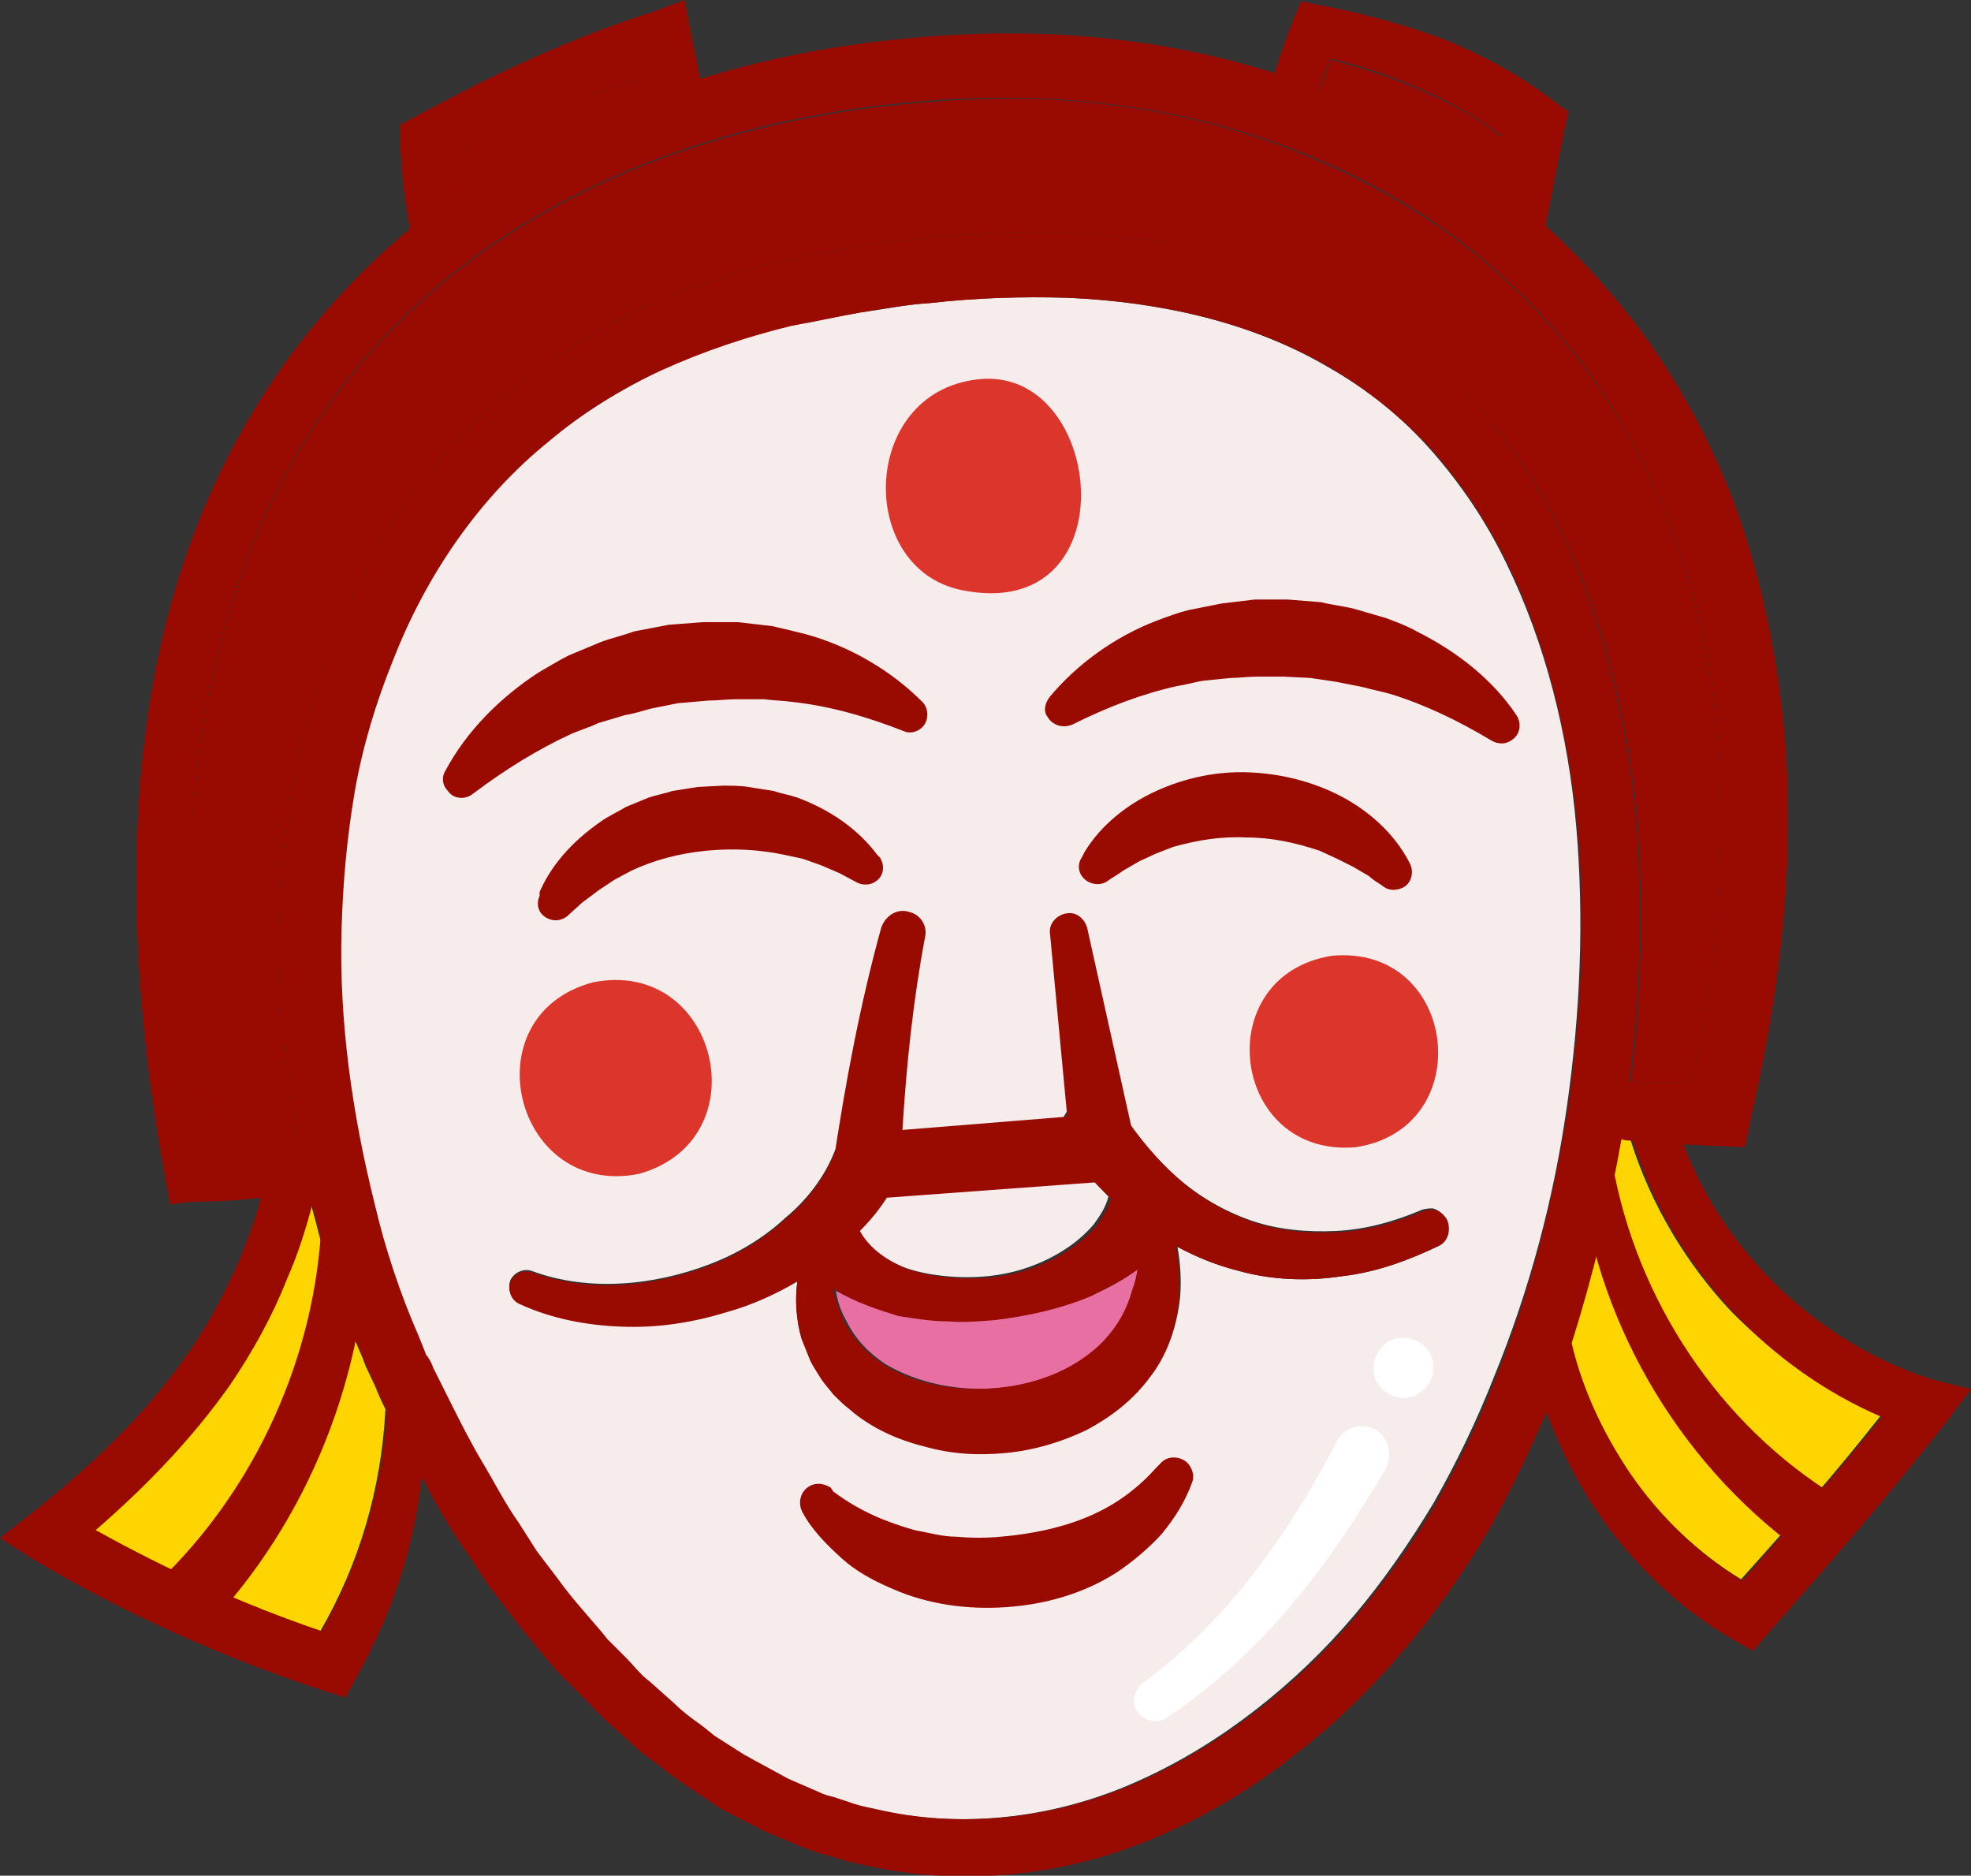
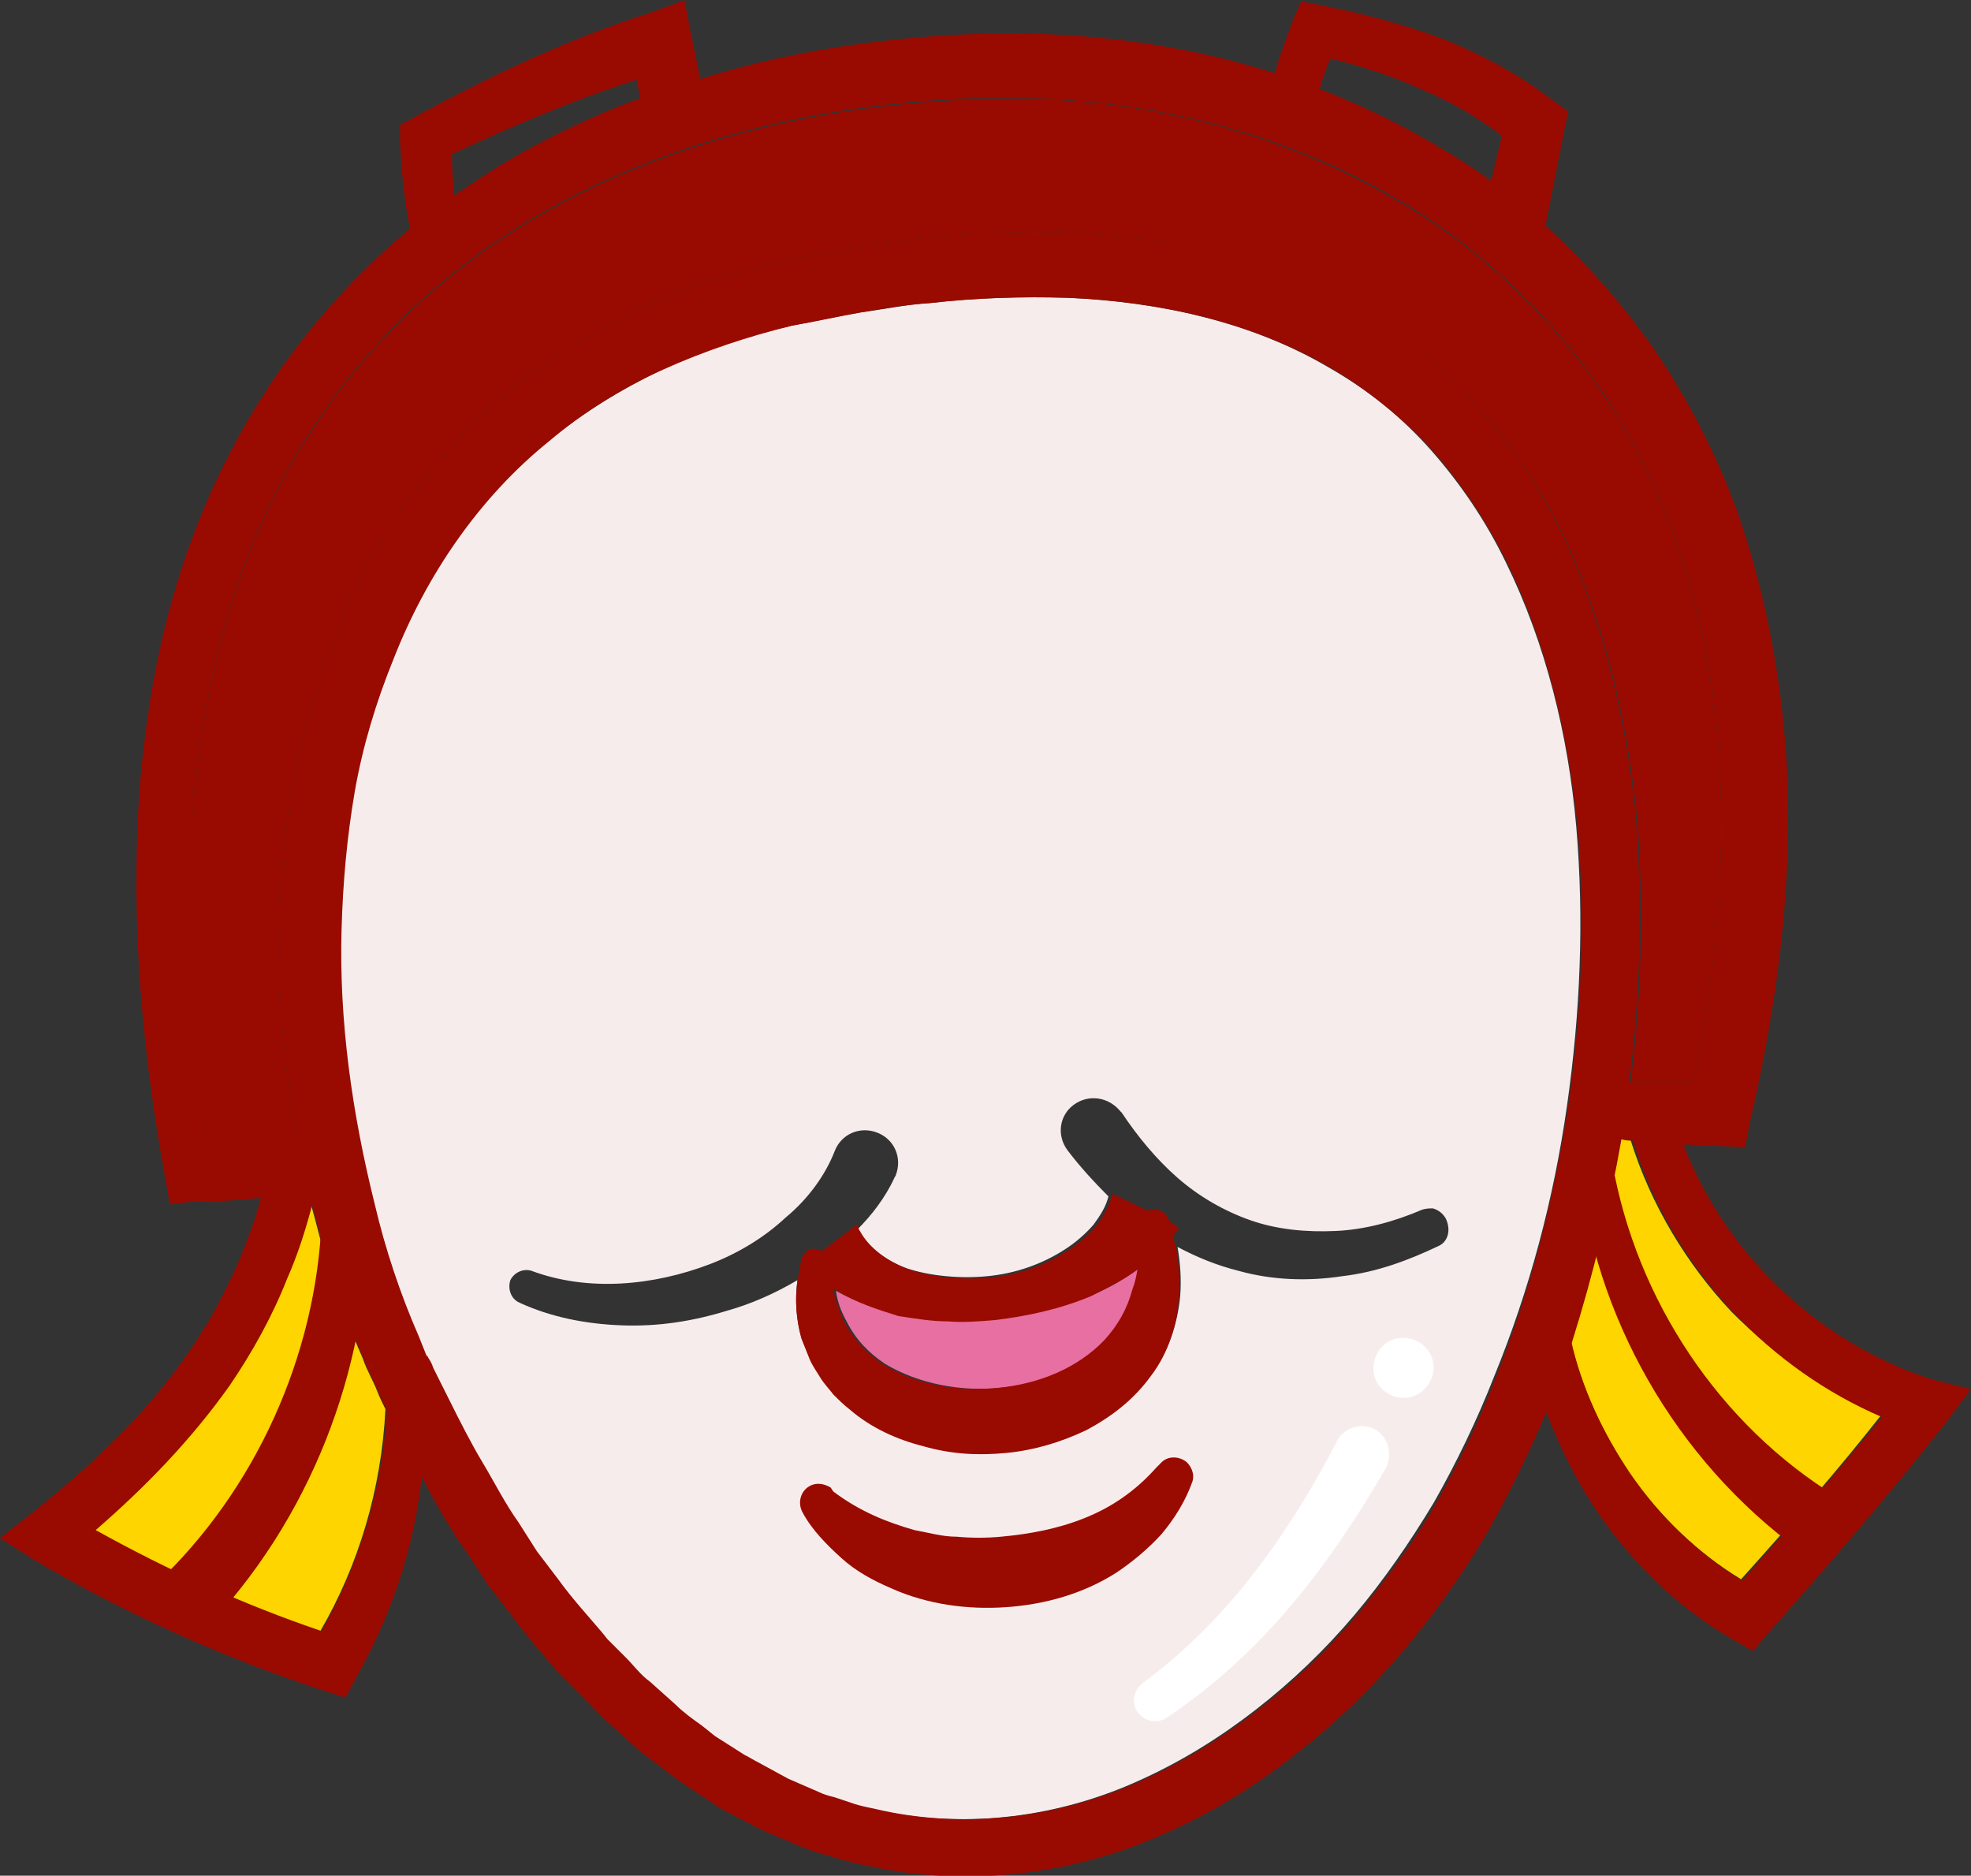
<svg xmlns="http://www.w3.org/2000/svg" viewBox="0 0 148.3 141.1">
  <rect x="0" y="0" width="148.3" height="141.1" fill="#333333" stroke="none" />
  <path d="M117.9 83.2c1-7 1.3-14 .7-21-.6-6.9-2.3-13.8-5.3-19.9-1.5-3.1-3.4-5.9-5.6-8.4-2.2-2.5-4.8-4.6-7.8-6.3-5.8-3.4-12.7-4.9-19.6-5.2-3.5-.1-7 0-10.4.4-1.7.1-3.5.5-5.2.7-1.7.3-3.5.7-5.2 1-3.4.8-6.6 1.9-9.7 3.3-3.1 1.5-6 3.3-8.6 5.4-5.3 4.3-9.2 10.1-11.7 16.4-1.3 3.2-2.2 6.5-2.9 9.9-.6 3.4-1 6.9-1 10.4-.2 7 .7 14 2.5 20.7.9 3.4 2 6.7 3.3 9.9l.6 1.5v.1c.1.3.2.5.4.8.3.8.8 1.6 1.2 2.4.8 1.6 1.6 3.2 2.5 4.7.9 1.5 1.7 3.1 2.7 4.5l1.4 2.2 1.6 2.1c1 1.4 2.2 2.7 3.3 4l.4.5.5.5.9.9c.6.6 1.2 1.3 1.8 1.8l1.9 1.7c.6.6 1.4 1 2 1.6l1 .8 1.1.7 1.1.7c.4.2.7.5 1.1.6l2.2 1.2 2.3 1c.4.2.8.3 1.2.4l1.2.4c.8.3 1.6.4 2.4.6 6.5 1.4 13.5.5 19.6-2.3 3.1-1.4 6-3.2 8.7-5.3 2.7-2.1 5.2-4.5 7.4-7.1 2.2-2.6 4.2-5.5 6-8.5 1.7-3 3.2-6.1 4.5-9.4 2.7-6.6 4.5-13.4 5.5-20.4zm-9.6 10.5c-2.3 1.1-4.7 2-7.3 2.3-2.6.4-5.3.3-7.8-.4-1.6-.4-3.1-1-4.6-1.8.2 1.2.3 2.4.2 3.7-.2 2.1-.9 4.2-2.2 5.9-1.3 1.8-3 3.1-4.9 4.1-1.9.9-3.9 1.5-6 1.7-2.1.2-4.1.1-6.2-.5-2-.5-4-1.4-5.6-2.8-.4-.3-.8-.7-1.2-1.1-.3-.4-.7-.8-1-1.3-.3-.5-.6-.9-.8-1.4l-.6-1.5c-.4-1.4-.5-2.9-.3-4.3-1.7 1-3.5 1.8-5.3 2.3-2.6.8-5.2 1.2-7.9 1.1-2.7-.1-5.3-.6-7.7-1.7-.7-.3-.9-1.1-.7-1.7.3-.6 1-.9 1.6-.7 4.3 1.6 9.2 1.1 13.4-.5 2.1-.8 4.1-2 5.7-3.5 1.7-1.4 3-3.2 3.7-5 .5-1.3 1.9-1.9 3.2-1.4 1.3.5 1.9 1.9 1.4 3.2 0 .1-.1.1-.1.2-.7 1.5-1.7 2.8-2.8 3.9.7 1.3 2.1 2.3 3.7 2.9.9.3 1.9.5 3 .6 1 .1 2.1.1 3.1 0 2.1-.2 4.1-.9 5.8-2 .8-.5 1.6-1.2 2.2-1.9.5-.7.9-1.3 1.1-2.1-1.1-1.1-2.2-2.3-3.1-3.5-.8-1.1-.6-2.6.5-3.4 1.1-.8 2.6-.6 3.5.5l.1.1c1.2 1.8 2.6 3.5 4.2 4.9 1.6 1.4 3.5 2.5 5.5 3.2 2 .7 4.2.9 6.4.8 2.2-.1 4.4-.7 6.5-1.6.3-.1.6-.1.8-.1.4.1.8.4 1 .8.4.9.1 1.7-.5 2z" fill="#f7ecec" />
  <path d="M85.4 97c-.4 1.5-1.2 2.8-2.1 3.8-2 2.1-4.9 3.3-8 3.6-3 .3-6.2-.3-8.7-1.8-1.2-.8-2.2-1.8-2.9-3.2-.4-.7-.7-1.5-.8-2.3 1.6.9 3.2 1.4 4.8 1.8 1.2.2 2.5.4 3.7.4 1.2.1 2.4 0 3.6-.1 2.4-.2 4.8-.8 7.2-1.8 1.2-.5 2.3-1.1 3.5-2 .1 0 .1-.1.2-.1-.2.6-.4 1.2-.5 1.7z" fill="#e86fa1" />
  <path d="M127.4 81.4h-4.7c.8-6.5 1-13 .5-19.6-.7-7.4-2.4-14.8-5.6-21.6-1.7-3.4-3.7-6.6-6.3-9.5-2.5-2.9-5.6-5.4-8.9-7.3-3.3-1.9-6.9-3.4-10.6-4.3l-1.4-.4-1.4-.2c-.9-.2-1.9-.4-2.8-.5l-2.8-.3-2.8-.2c-7.5-.3-14.9.7-22.1 2.2-3.7.9-7.3 2.1-10.7 3.7-3.4 1.7-6.7 3.7-9.6 6.1-2.9 2.4-5.5 5.3-7.7 8.4-2.2 3.1-3.9 6.5-5.3 10s-2.4 7.1-3.1 10.8c-.7 3.7-1 7.4-1.1 11.1-.1 5.4.4 10.7 1.4 16-.8.2-1.6.3-2.4.4l-4.2.6c-1.4-8.9-2.1-18-1.2-26.9.9-9.5 3.4-18.8 8.4-26.8 2.5-4 5.5-7.6 9-10.7 3.5-3.1 7.4-5.7 11.6-7.8 8.4-4.2 17.8-6.4 27.3-7 9.4-.7 19 .6 27.6 4.2 4.3 1.8 8.4 4.1 12.1 7 3.6 2.9 6.9 6.3 9.5 10.1 5.3 7.6 8.2 16.8 9.1 26.2.8 8.7 0 17.6-1.8 26.3z" fill="#990b00" />
  <path d="M24.1 122.7c-5.9-2-11.6-4.5-17-7.6 3.7-3.2 7.2-6.8 10.1-10.9 1.7-2.5 3.2-5.2 4.3-8 .8-1.8 1.4-3.7 1.9-5.6.1.4.2.7.3 1.1.9 3.6 2.1 7.1 3.6 10.5.3.9.8 1.7 1.1 2.5.2.5.4.9.6 1.3-.3 6-2 11.7-4.9 16.7zm117.4-16.2c-3.3 4.2-6.9 8.3-10.5 12.3-3.3-2-6.2-4.8-8.4-8-2.1-3.1-3.6-6.5-4.5-10.1 1.7-4.9 2.9-9.9 3.8-15 .3 0 .5 0 .8.1 1.5 4.8 4.2 9.3 7.6 12.9 3.3 3.3 7 6 11.2 7.8z" fill="#ffd500" />
-   <path d="M48.2 7.6c-2.3.9-4.5 1.8-6.7 2.9-2.5 1.3-5 2.8-7.3 4.4-.1-1.1-.2-2.2-.2-3.3 4.5-2.2 9.2-4.1 13.9-5.6l.3 1.6zm64.8 2.7l-.8 3.4c-3.7-2.7-7.7-4.9-11.9-6.5-.3-.1-.7-.3-1-.4.3-.8.5-1.5.8-2.3 2.3.6 4.6 1.3 6.8 2.3 2.2.9 4.3 2.1 6.1 3.5z" fill="#990b00" />
-   <path d="M74 28.5c-9.3.6-9.7 14.3-1.6 15.9C84.9 46.9 83.2 28 74 28.5zM44.6 73.9C54 72 57.3 85.7 48.1 88.3c-9.4 1.9-12.8-11.9-3.5-14.4zm55.6-2c-9.3 1.5-7.6 15.2 1.8 14.4 9.3-1.4 7.7-15.3-1.8-14.4z" fill="#db352c" />
  <path d="M105.1 105.1c-1.2-.3-2-1.4-1.7-2.7.3-1.2 1.4-2 2.7-1.7 1.2.3 2 1.4 1.7 2.7-.3 1.2-1.5 2-2.7 1.7zm-.8 5.3c-2.1 3.6-4.4 7.1-7.1 10.3-2.7 3.2-5.8 6.1-9.4 8.5-.7.5-1.7.3-2.2-.4-.5-.7-.3-1.7.4-2.2 3.1-2.3 5.9-5.1 8.3-8.2 2.4-3.1 4.5-6.5 6.3-10 .5-1 1.8-1.4 2.8-.9 1 .5 1.4 1.8.9 2.9 0-.1 0 0 0 0z" fill="#fff" />
  <g fill="#990b00">
    <path d="M122 85.7c.1-.6.2-1.2.3-1.9.1-.8.2-1.7.3-2.5.8-6.5 1-13 .5-19.6-.7-7.4-2.4-14.8-5.6-21.6-1.7-3.4-3.7-6.6-6.3-9.5-2.5-2.9-5.6-5.4-8.9-7.3-3.3-1.9-6.9-3.4-10.6-4.3l-1.4-.4-1.3-.1c-.9-.2-1.9-.4-2.8-.5l-2.8-.3-2.8-.2c-7.5-.3-14.9.7-22.1 2.2-3.7.9-7.3 2.1-10.7 3.7-3.4 1.7-6.7 3.7-9.6 6.1-2.9 2.4-5.5 5.3-7.7 8.4-2.2 3.1-3.9 6.5-5.3 10s-2.4 7.1-3.1 10.8c-.7 3.7-1 7.4-1.1 11.1-.1 5.4.4 10.7 1.4 16l.3 1.5c.2.8.4 1.7.6 2.5.1.3.1.6.2.9.1.4.2.7.3 1.1.9 3.6 2.1 7.1 3.6 10.5.3.9.8 1.7 1.1 2.5.2.5.4.9.6 1.3l.6 1.2c.7 1.4 1.4 2.8 2.2 4.1.1.2.3.5.4.8.9 1.6 1.8 3.2 2.9 4.7l1.5 2.3 1.7 2.2c1.1 1.5 2.3 2.9 3.5 4.3l.5.5.5.5 1 1c.7.7 1.3 1.4 2 2l2.1 1.9c.7.6 1.5 1.1 2.2 1.7l1.1.8 1.2.8 1.2.8c.4.3.8.5 1.2.7l2.5 1.3 2.6 1.1c.4.2.9.3 1.3.5l1.4.4c.9.3 1.8.5 2.8.7 7.4 1.6 15.4.6 22.2-2.5 3.4-1.5 6.7-3.5 9.6-5.8 3-2.3 5.7-4.9 8.1-7.7 2.4-2.8 4.6-5.9 6.5-9.1 1.7-3 3.2-6.1 4.5-9.2.1-.3.2-.5.3-.8.6-1.5 1.1-3 1.6-4.4 1.6-5.1 2.8-10.1 3.7-15.2zM108.1 113c-1.7 3-3.8 5.8-6 8.5-2.2 2.6-4.7 5-7.4 7.1-2.7 2.1-5.6 3.9-8.7 5.3-6.2 2.8-13.1 3.7-19.6 2.3-.8-.2-1.6-.3-2.4-.6l-1.2-.4c-.4-.1-.8-.2-1.2-.4l-2.3-1-2.2-1.2c-.4-.2-.7-.4-1.1-.6l-1.1-.7-1.1-.7-1-.8c-.7-.5-1.4-1-2-1.6l-1.9-1.7c-.7-.5-1.2-1.2-1.8-1.8l-.9-.9-.5-.5-.4-.5c-1.1-1.3-2.3-2.6-3.3-4l-1.6-2.1-1.4-2.2c-1-1.4-1.8-3-2.7-4.5-.9-1.5-1.7-3.1-2.5-4.7l-1.2-2.4c-.1-.3-.2-.5-.4-.8 0 0 0-.1-.1-.1l-.6-1.5c-1.4-3.2-2.5-6.5-3.3-9.9-1.7-6.8-2.7-13.8-2.5-20.7.1-3.5.4-6.9 1-10.4.6-3.4 1.6-6.7 2.9-9.9 2.5-6.4 6.5-12.2 11.7-16.4 2.6-2.2 5.5-4 8.6-5.4 3.1-1.4 6.4-2.5 9.7-3.3 1.7-.3 3.5-.7 5.2-1 1.7-.3 3.5-.6 5.2-.7 3.5-.4 7-.5 10.4-.4 6.9.3 13.7 1.8 19.6 5.2 2.9 1.7 5.5 3.8 7.8 6.3 2.2 2.5 4.1 5.4 5.6 8.4 3 6.2 4.6 13 5.3 19.9.6 7 .3 14-.7 21-1.1 7-2.8 13.8-5.4 20.3-1.3 3.4-2.8 6.5-4.5 9.5z" />
-     <path d="M33.5 58c1.6-3 4.1-5.5 7-7.4.7-.4 1.5-.9 2.3-1.3l2.4-1c.8-.3 1.7-.5 2.5-.8l2.6-.5 2.6-.2h2.6l2.6.3c.9.2 1.7.4 2.5.6 3.3.9 6.4 2.7 8.8 5.1.5.5.5 1.4 0 1.9-.4.4-1 .5-1.4.3-2.8-1.1-5.6-1.9-8.4-2.2-.7-.1-1.4-.1-2.1-.2h-2.1c-.7 0-1.4.1-2.1.1l-2.3.2-2 .4c-.7.2-1.4.4-2 .5l-2 .6c-.6.3-1.3.5-2 .8-2.6 1.2-5 2.7-7.4 4.5-.6.5-1.5.4-1.9-.2-.4-.4-.5-1-.2-1.5zM79 52.4c2.1-2.5 4.9-4.5 8-5.7.8-.3 1.6-.6 2.4-.8l2.5-.5c.8-.1 1.7-.2 2.5-.3h2.5l2.5.2c.8.2 1.7.3 2.5.5l2.4.7c.8.3 1.6.6 2.3 1 3 1.5 5.7 3.6 7.5 6.3.4.6.3 1.5-.4 1.9-.4.3-1 .3-1.5 0-2.5-1.5-5-2.7-7.6-3.5-.7-.2-1.3-.3-2-.5l-2-.4c-.7-.1-1.3-.2-2-.3l-2-.1h-2c-.7 0-1.4.1-2 .1l-2 .2c-.7.1-1.3.3-2 .4-2.7.6-5.3 1.6-7.9 2.9-.7.3-1.5.1-1.9-.6-.3-.4-.2-1 .2-1.5zM40.6 67.1c1-2.3 2.8-4.1 4.9-5.5.5-.3 1.1-.6 1.6-.9l1.7-.7c.6-.2 1.2-.3 1.8-.5l1.9-.3 1.9-.1c.6 0 1.3 0 1.9.1l1.9.3c.6.2 1.2.3 1.8.5 2.4.9 4.5 2.3 6 4.3l.2.2c.4.6.3 1.4-.3 1.8-.4.3-1 .3-1.4.1l-1.3-.7-1.4-.6-1.4-.5-1.4-.3c-1.9-.4-3.9-.5-5.9-.3-2 .2-3.9.7-5.6 1.5l-1.3.7-1.2.8-1.2.9-1.1 1c-.6.5-1.4.4-1.9-.1-.4-.4-.4-1-.2-1.4v-.3zm41-3c1.2-2 3.2-3.6 5.4-4.6 2.2-1 4.6-1.5 7-1.4 2.4.1 4.8.7 6.9 1.8 2.1 1.1 4 2.8 5.1 4.9l.1.2c.3.6.1 1.5-.6 1.8-.5.2-1 .2-1.4-.1-.4-.3-.8-.5-1.1-.8l-1.2-.7-1.2-.6-1.3-.6c-1.8-.6-3.6-1-5.5-1-1.9-.1-3.7.2-5.5.7l-1.3.5-1.3.6-1.2.7c-.4.3-.8.5-1.2.8-.6.4-1.5.2-1.9-.4-.3-.4-.3-1 0-1.4l.2-.4zM85.4 86l-3.6-16.2c-.2-.7-.8-1.2-1.5-1.1-.8.1-1.4.8-1.3 1.5L80.3 84l-12.4 1c.3-4.9.8-9.7 1.7-14.5.2-.8-.3-1.7-1.2-1.9-.9-.3-1.8.3-2.1 1.2-1.6 5.8-2.7 11.7-3.6 17.7l-.3 2.9 2.9-.2L83 88.9l2.8-.3-.4-2.6z" />
-     <path d="M67.6 88.5c0 .1-.1.1-.1.2-.7 1.5-1.7 2.8-2.8 3.9-.7.8-1.5 1.5-2.3 2.1-.2.1-.3.2-.5.4-.3.2-.7.5-1 .7l-.9.6c-1.7 1-3.5 1.8-5.3 2.3-2.6.8-5.2 1.2-7.9 1.1-2.7-.1-5.3-.6-7.7-1.7-.7-.3-.9-1.1-.7-1.7.3-.6 1-.9 1.6-.7 4.3 1.6 9.2 1.1 13.4-.5 2.1-.8 4.1-2 5.7-3.5 1.7-1.4 3-3.2 3.7-5 .5-1.3 1.9-1.9 3.2-1.4 1.5.5 2.1 1.9 1.6 3.2zm40.7 5.2c-2.3 1.1-4.7 2-7.3 2.3-2.6.4-5.3.3-7.8-.4-1.6-.4-3.1-1-4.6-1.8-.3-.1-.5-.3-.8-.4L86 92.2s-.1 0-.1-.1c-.8-.6-1.6-1.3-2.4-2-1.1-1.1-2.2-2.3-3.1-3.5-.8-1.1-.6-2.6.5-3.4 1.1-.8 2.6-.6 3.5.5l.1.1c1.2 1.8 2.6 3.5 4.2 4.9 1.6 1.4 3.5 2.5 5.5 3.2 2 .7 4.2.9 6.4.8 2.2-.1 4.4-.7 6.5-1.6.3-.1.6-.1.8-.1.4.1.8.4 1 .8.3.8 0 1.6-.6 1.9z" />
    <path d="M88.7 92.4c-.1.1-.2.3-.3.4-.2.2-.3.4-.5.6-.6.8-1.3 1.4-2.1 2-.1 0-.1.1-.2.1-1.1.8-2.3 1.4-3.5 2-2.4 1-4.8 1.5-7.2 1.8-1.2.1-2.4.2-3.6.1-1.2 0-2.4-.2-3.7-.4-1.6-.5-3.2-1-4.8-2-.6-.4-1.2-.8-1.8-1.3-.2-.2-.4-.3-.6-.5L62 94l2.5-1.9c.1.2.1.4.2.5.7 1.3 2.1 2.3 3.7 2.9.9.3 1.9.5 3 .6 1 .1 2.1.1 3.1 0 2.1-.2 4.1-.9 5.8-2 .8-.5 1.6-1.2 2.2-1.9.5-.7.9-1.3 1.1-2.1 0-.1.1-.2.1-.3l2.7 1.3 1.8.9.5.4z" />
    <path d="M86.6 103.5c-1.3 1.8-3 3.1-4.9 4.1-1.9.9-3.9 1.5-6 1.7-2.1.2-4.1.1-6.2-.5-2-.5-4-1.4-5.6-2.8-.4-.3-.8-.7-1.2-1.1-.3-.4-.7-.8-1-1.3-.3-.5-.6-.9-.8-1.4l-.6-1.5c-.4-1.4-.5-2.9-.3-4.3.1-.6.2-1.2.3-1.7.2-.6.7-.9 1.3-.7.1 0 .2.1.3.1.2.2.4.4.5.7v.1c.1.8.2 1.5.3 2.2.2.8.5 1.6.8 2.3.7 1.3 1.7 2.4 2.9 3.2 2.5 1.6 5.7 2.1 8.7 1.8 3.1-.3 6-1.5 8-3.6 1-1.1 1.7-2.3 2.1-3.8.2-.5.3-1 .4-1.6.2-1 .2-2.1.2-3.2V92c0-.3.2-.6.4-.8.2-.2.4-.2.7-.2.5 0 .9.3 1 .7.1.1.1.3.1.4.1.2.1.4.2.7.1.4.2.7.3 1.1.2 1.2.3 2.4.2 3.7-.1 2-.8 4.2-2.1 5.9zm-23.9 8.7c2 1.5 4 2.3 6.1 2.9 1.1.2 2.1.5 3.2.5 1.1.1 2.2.1 3.3 0 2.2-.2 4.3-.6 6.3-1.4 2-.8 3.8-2 5.4-3.8l.3-.3c.5-.6 1.4-.6 2-.1.4.4.6 1 .4 1.5-.5 1.4-1.3 2.7-2.3 3.9-1 1.1-2.2 2.1-3.4 2.9-2.5 1.6-5.4 2.4-8.3 2.6-2.9.2-5.9-.2-8.6-1.4-1.4-.6-2.7-1.3-3.8-2.3-1.1-1-2.2-2.1-2.9-3.4-.4-.7-.2-1.6.5-2 .5-.3 1.1-.2 1.6.1l.2.3zm69-27.9l-.4 2-2.1-.1c-.8 0-1.7-.1-2.5-.1l-3.9-.3c-.3 0-.5 0-.8-.1-.7-.1-1.4-.1-2.1-.1l.3-4.2h7.2c1.8-8.7 2.6-17.6 1.8-26.4-.9-9.4-3.8-18.5-9.1-26.2-2.6-3.8-5.9-7.2-9.5-10.1-3.7-2.9-7.7-5.2-12.1-7-8.7-3.6-18.2-4.8-27.6-4.2-9.5.6-18.9 2.8-27.3 7-4.2 2.1-8.1 4.7-11.6 7.8-3.5 3.1-6.5 6.7-9 10.7-5 8-7.5 17.3-8.4 26.8-.8 8.9-.2 18 1.2 26.9 1.4-.2 2.8-.3 4.2-.6.8-.1 1.6-.3 2.4-.4 1.2-.2 2.3-.4 3.5-.6l.8 4.2-3 .4h-.4l-2.6.3c-.3 0-.6.1-1 .1-1.8.2-3.5.3-5.3.3l-1.6.2-.3-1.6c-1.8-9.7-2.7-19.6-2-29.6.4-5 1.2-10 2.6-14.8 1.4-4.8 3.4-9.5 6.1-13.9 2.6-4.3 5.9-8.3 9.7-11.8.7-.6 1.3-1.2 2-1.7 1-.9 2.1-1.7 3.3-2.5 2.3-1.6 4.7-3.1 7.3-4.4 2.2-1.1 4.4-2.1 6.7-2.9 1.5-.6 3-1.1 4.6-1.5 5.8-1.8 11.8-2.8 17.8-3.2 8.4-.6 17.1.2 25.3 2.8 1.1.4 2.3.8 3.4 1.2.3.1.7.3 1 .4 4.2 1.7 8.2 3.9 11.9 6.5.5.4 1 .7 1.4 1.1.9.7 1.8 1.5 2.7 2.3 3 2.7 5.6 5.7 7.9 8.9 2.9 4.2 5.3 8.9 6.9 13.7 1.6 4.9 2.6 9.9 3.1 14.9 1 10.1-.3 20.2-2.5 29.8z" />
    <path d="M26.8 126.2l-.8 1.5-1.6-.5c-7.6-2.5-15-5.8-21.9-9.9L0 115.7l2.3-1.8c4.4-3.5 8.5-7.3 11.7-11.9 1.6-2.2 2.9-4.7 4-7.2.6-1.5 1.2-3 1.6-4.6.3-1.1.6-2.2.9-3.4l2.2.4 1.5.3c-.2.7-.3 1.4-.5 2.2-.1.3-.2.6-.2.9-.5 1.9-1.1 3.8-1.9 5.6-1.1 2.8-2.6 5.5-4.3 8-2.9 4.1-6.4 7.7-10.1 10.9 5.4 3 11.1 5.6 17 7.6 2.8-5 4.6-10.7 4.9-16.5.1-1.3.1-2.6.1-3.9l2.8-.3v.1c.3 3.1.2 6.2-.3 9.3-.6 5.2-2.3 10.2-4.9 14.8z" />
    <path d="M11.8 119.1c7.4-7 12-17.1 12.4-27.4l3.5.1c0 11.3-4.4 22.6-12.4 30.9l-3.5-3.6zm136.5-14.6l-1.8 2.4c-4.3 5.5-8.9 10.8-13.5 16l-1.1 1.3-1.4-.8c-4.4-2.5-8.1-6.2-10.8-10.4-1.4-2.2-2.5-4.5-3.4-6.9-.8-2.3-1.4-4.6-1.6-7l3.1-.5c.1.7.3 1.5.4 2.2.8 3.6 2.4 7 4.5 10.1 2.2 3.2 5.1 6 8.4 8 3.6-4.1 7.1-8.1 10.5-12.3-4.2-1.8-8-4.5-11.1-7.8-3.5-3.7-6.1-8.1-7.6-12.9-.1-.4-.3-.9-.4-1.3l3.4-.9c.2.8.5 1.7.8 2.5 3.2 8.3 10.4 15 18.8 17.6l2.8.7z" />
    <path d="M121.3 87.4c1.8 10.4 8.1 19.8 16.9 25.2l-2.7 4.1c-9.5-6.9-15.6-17.8-16.7-29l2.5-.3zM53.5 10.1l-4.8.8-.5-3.3-.3-1.6c-4.7 1.5-9.4 3.5-13.9 5.6 0 1.1.1 2.2.2 3.3.1 1.1.3 2.2.5 3.4l-3.4.8c-.1-.6-.3-1.1-.4-1.7-.5-2.3-.7-4.6-.8-6.9V9.4l1.1-.6C36.9 5.7 42.8 2.9 49.1.9l2.4-.9.5 2.6.7 3.4.8 4.1zm58.7 3.5l.8-3.4c-1.9-1.4-3.9-2.6-6.1-3.5-2.2-1-4.4-1.7-6.8-2.3-.3.7-.6 1.5-.8 2.3-.3 1.1-.7 2.2-1.1 3.3l-3.3-1c.3-1.1.6-2.3 1-3.5.4-1.3.9-2.7 1.4-4l.6-1.4 1.5.3c3.1.6 6.1 1.4 9.1 2.5 3 1.2 5.8 2.7 8.4 4.7l1.1.8-.3 1.4-1.4 7.1-.6 3-4.8-1 1.3-5.3z" />
  </g>
</svg>